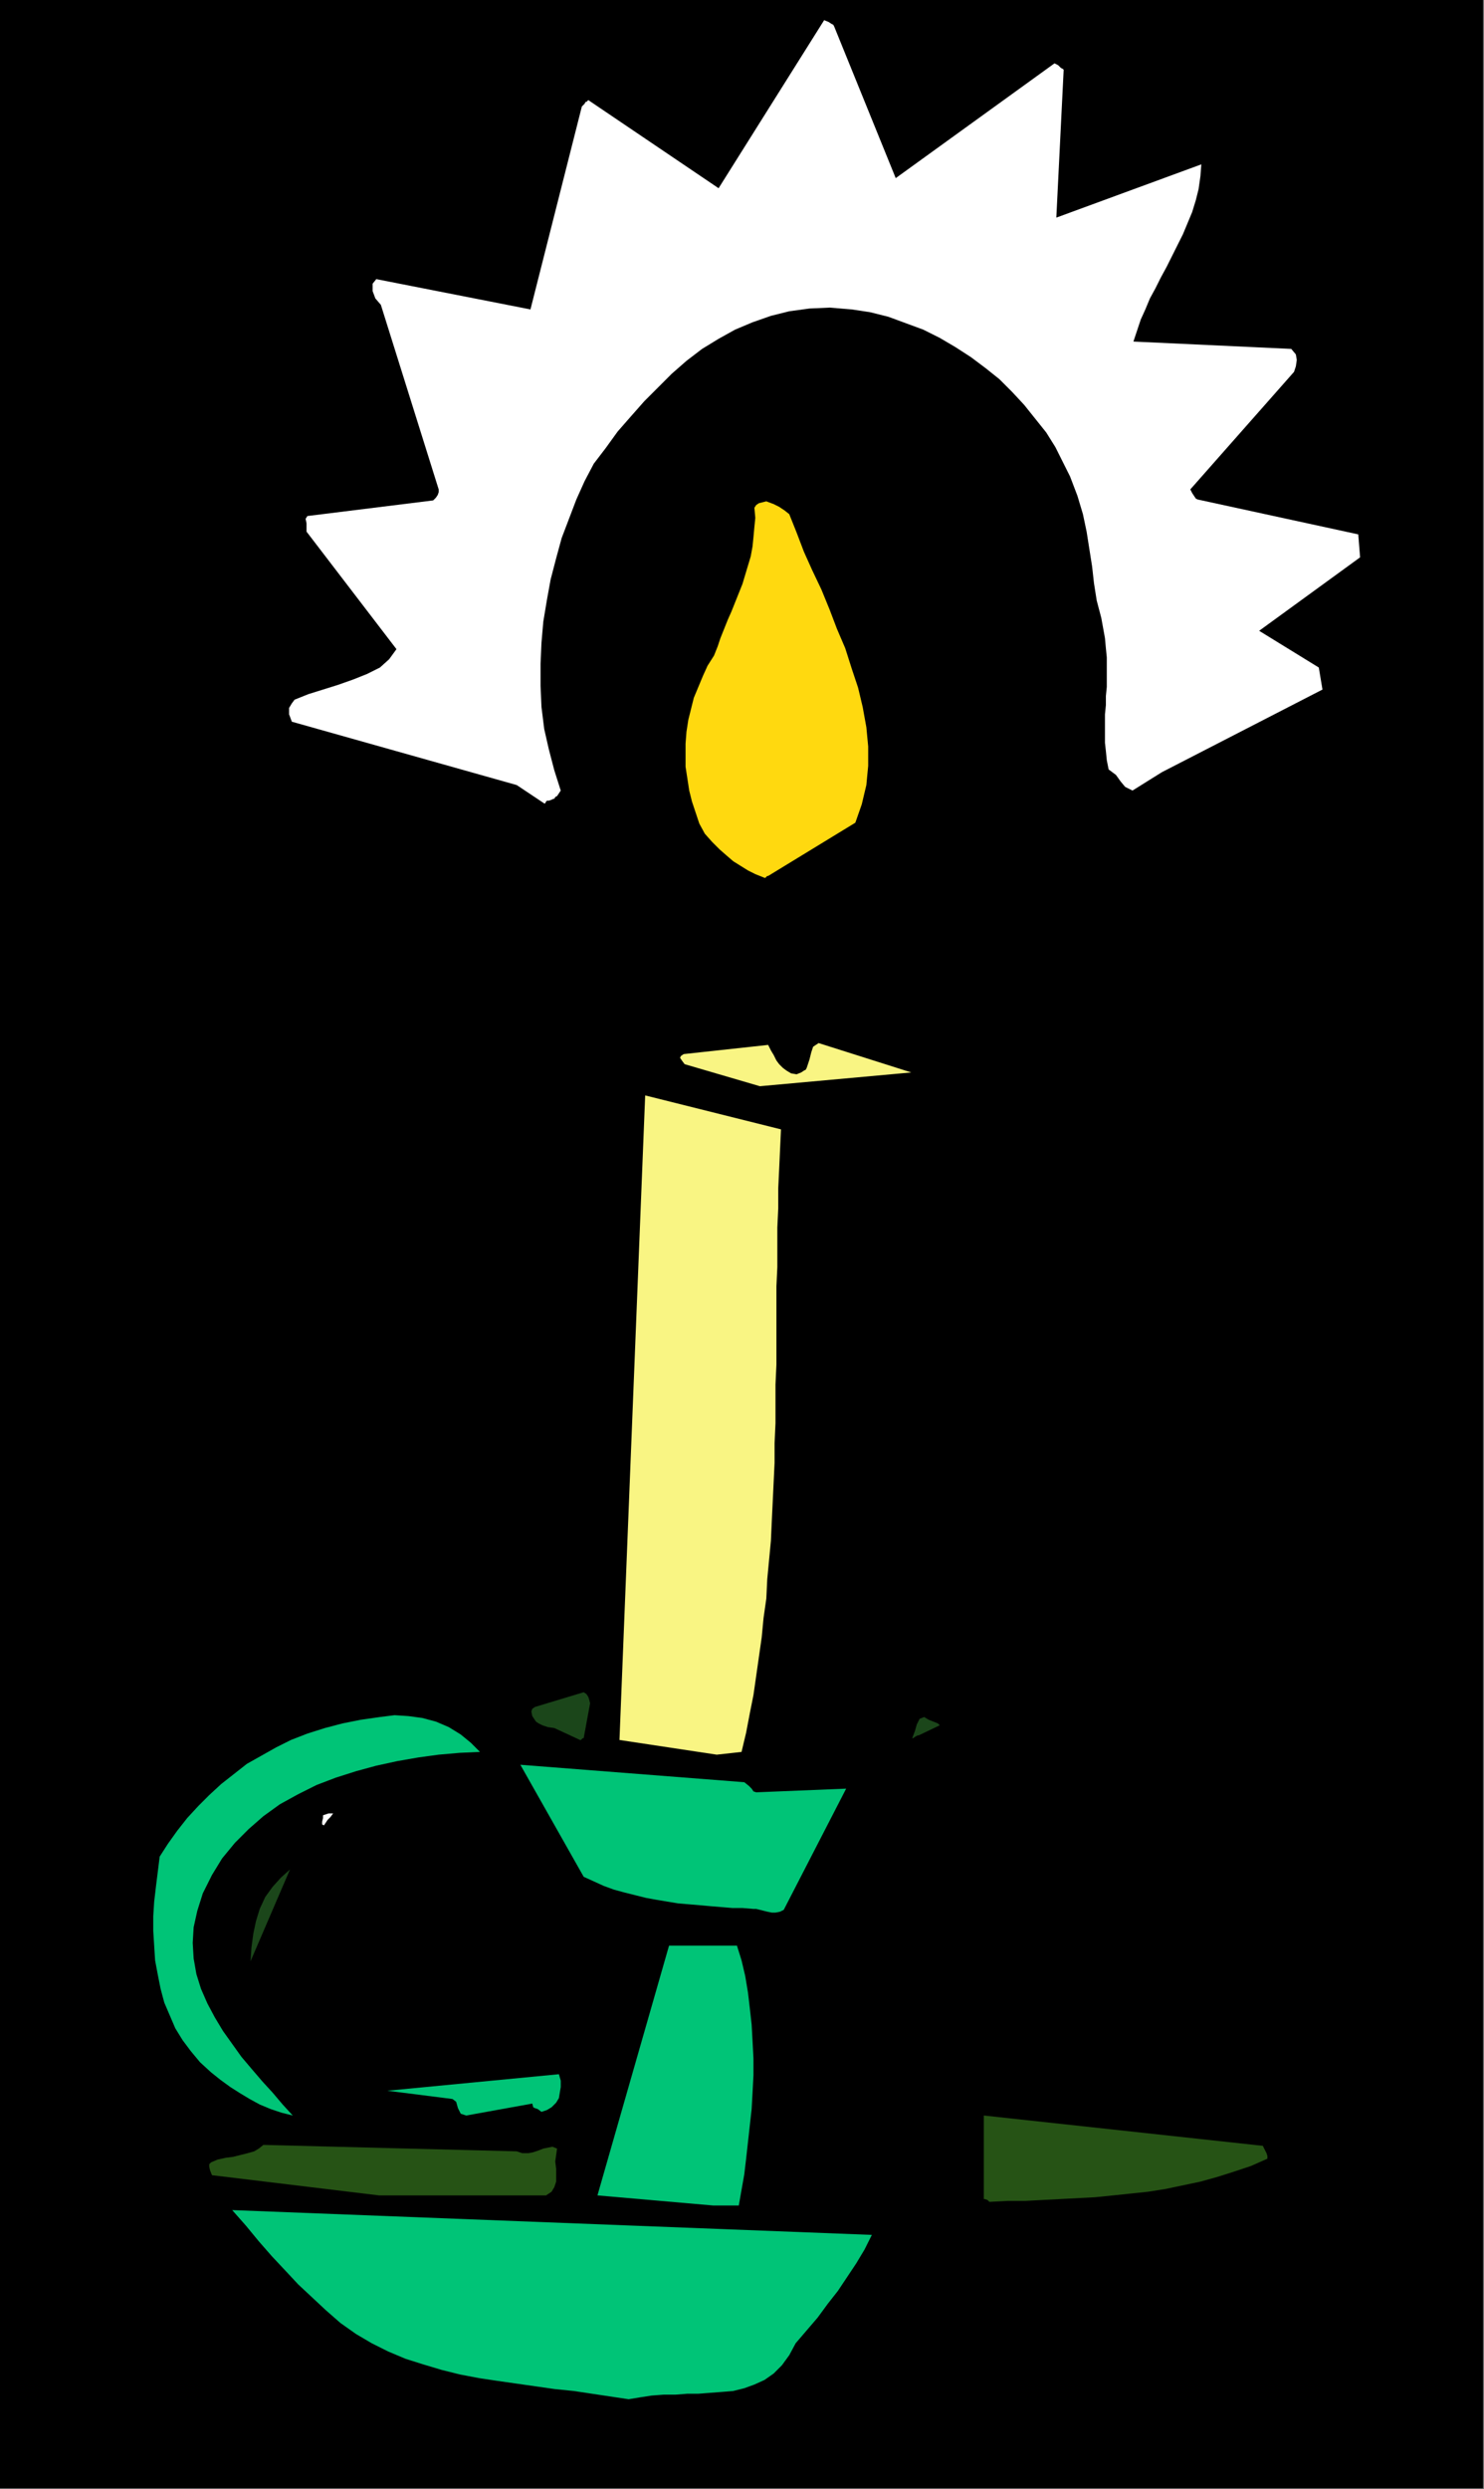
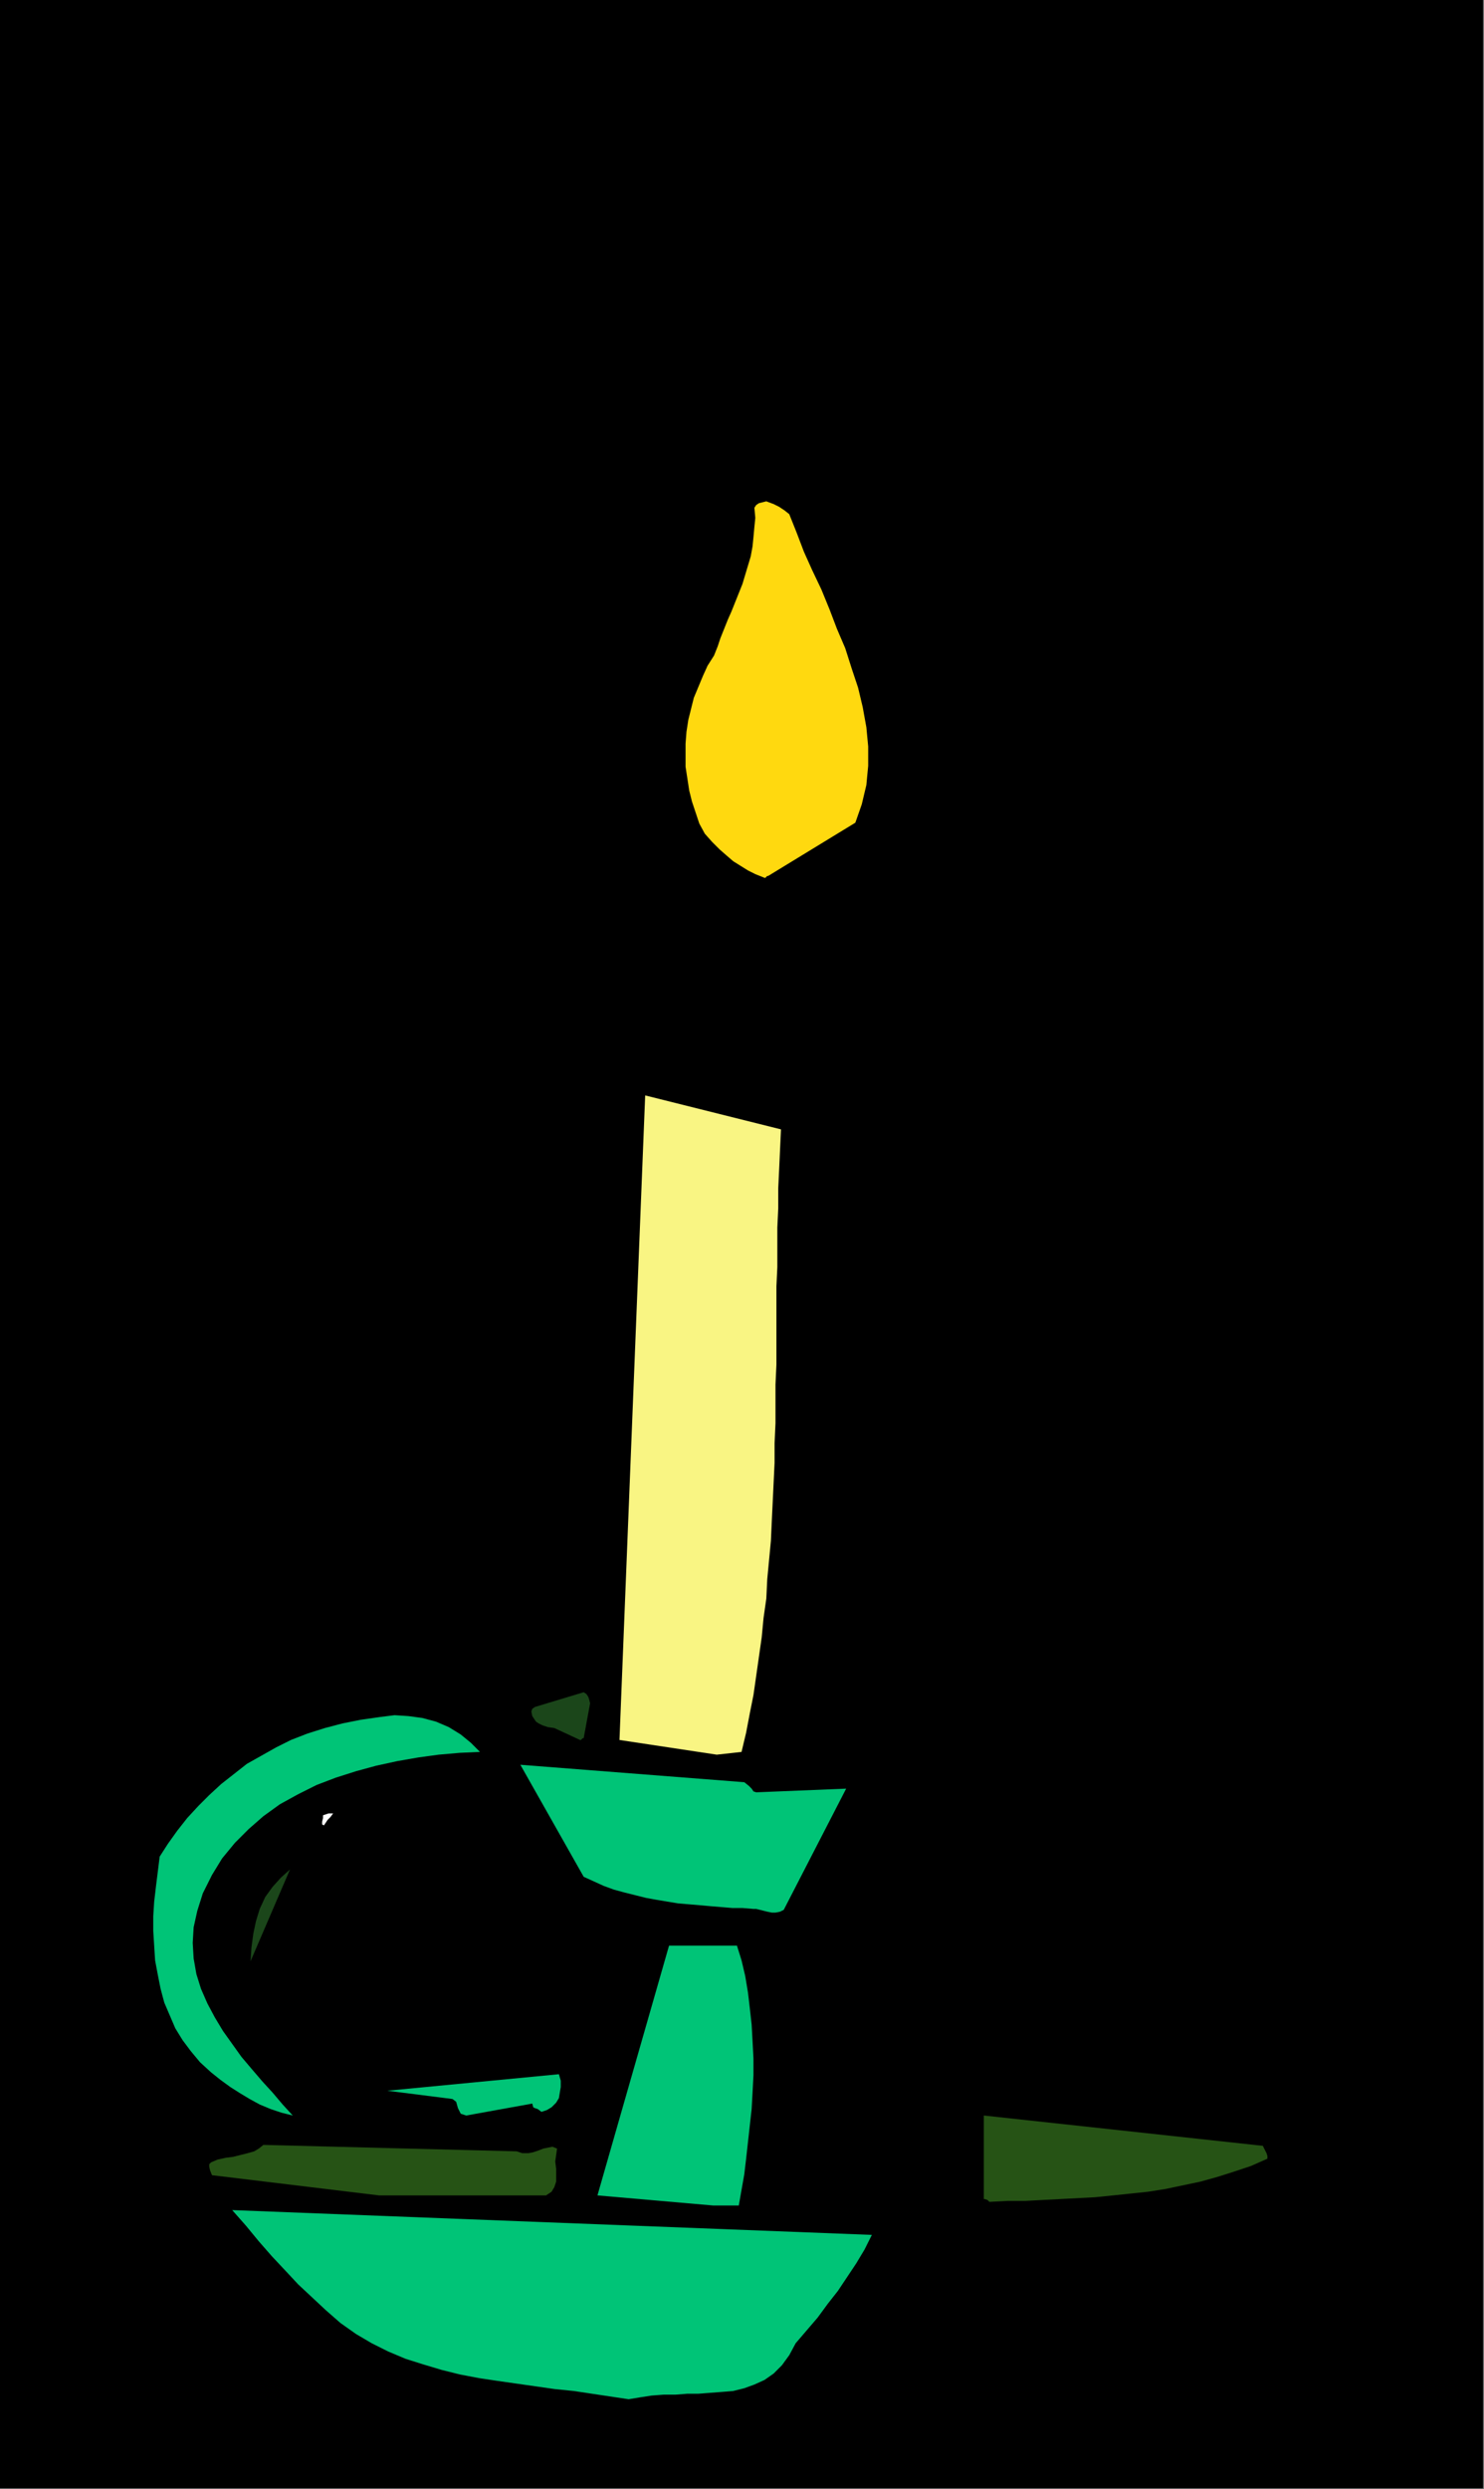
<svg xmlns="http://www.w3.org/2000/svg" xmlns:ns1="http://sodipodi.sourceforge.net/DTD/sodipodi-0.dtd" xmlns:ns2="http://www.inkscape.org/namespaces/inkscape" version="1.0" width="41.072mm" height="68.859mm" id="svg51" ns1:docname="AD003252.WMF">
  <rect width="100%" height="100%" fill="#808080" stroke="none" />
  <ns1:namedview pagecolor="#ffffff" bordercolor="#666666" borderopacity="1" objecttolerance="10" gridtolerance="10" guidetolerance="10" ns2:pageopacity="0" ns2:pageshadow="2" ns2:window-width="640" ns2:window-height="480" id="namedview53" />
  <defs id="defs3">
    <pattern id="WMFhbasepattern" patternUnits="userSpaceOnUse" width="6" height="6" x="0" y="0" />
  </defs>
  <path style="fill:#000000;fill-rule:evenodd;fill-opacity:1;stroke:none;" d="  M 0,0   L 155.136,0   L 155.136,260.16   L 0,260.16   L 0,0  z " id="path5" />
  <path style="fill:#000000;fill-rule:evenodd;fill-opacity:1;stroke:none;" d="  M 78.912,253.152   L 82.848,252.672   L 86.88,252.288   L 91.008,251.904   L 95.232,251.52   L 99.36,251.04   L 103.488,250.56   L 107.616,249.888   L 111.552,249.024   L 115.296,247.872   L 118.944,246.528   L 122.304,244.8   L 125.472,242.784   L 128.256,240.384   L 130.752,237.504   L 132.864,234.144   L 134.496,230.208   L 134.688,229.344   L 134.88,228.672   L 135.264,228.096   L 135.648,227.616   L 136.032,227.136   L 136.416,226.656   L 136.704,226.176   L 136.992,225.696   L 136.32,224.736   L 135.552,223.872   L 134.688,223.2   L 133.728,222.72   L 132.672,222.24   L 131.616,221.856   L 130.56,221.568   L 129.408,221.376   L 128.256,221.184   L 127.104,220.992   L 125.856,220.896   L 124.704,220.704   L 123.456,220.608   L 122.304,220.416   L 121.152,220.224   L 120.096,219.936   L 118.944,219.936   L 117.792,219.936   L 116.64,219.84   L 115.584,219.744   L 114.432,219.744   L 113.376,219.648   L 112.32,219.552   L 111.264,219.456   L 110.208,219.36   L 109.152,219.264   L 108.096,219.264   L 107.04,219.168   L 105.984,219.168   L 104.928,219.168   L 103.872,219.168   L 102.816,219.264   L 102.336,217.92   L 101.952,216.576   L 101.664,215.136   L 101.376,213.6   L 101.28,212.16   L 101.184,210.624   L 101.088,208.992   L 101.184,207.456   L 101.184,205.824   L 101.28,204.192   L 101.376,202.56   L 101.472,201.024   L 101.568,199.392   L 101.664,197.856   L 101.664,196.32   L 101.76,194.784   L 102.24,192.96   L 102.912,191.136   L 103.584,189.312   L 104.256,187.488   L 104.832,185.664   L 105.312,183.84   L 105.408,181.92   L 105.216,180   L 105.024,179.808   L 104.832,179.616   L 104.544,179.424   L 104.16,179.136   L 98.4,177.12   L 97.92,177.12   L 97.536,177.12   L 97.056,177.216   L 96.48,177.408   L 96.096,177.312   L 95.808,177.216   L 95.52,177.024   L 95.232,176.736   L 95.424,174.72   L 95.616,172.608   L 95.712,170.592   L 95.904,168.48   L 96,166.464   L 96.096,164.448   L 96.096,162.336   L 96.192,160.32   L 96.192,158.208   L 96.288,156.192   L 96.288,154.08   L 96.384,152.064   L 96.384,150.048   L 96.384,147.936   L 96.48,145.92   L 96.48,143.808   L 96.576,141.792   L 96.576,139.68   L 96.672,137.664   L 96.768,135.648   L 96.864,133.536   L 96.96,131.52   L 97.152,129.504   L 97.344,127.392   L 97.536,125.376   L 97.728,123.36   L 98.016,121.248   L 98.304,119.232   L 98.592,117.216   L 98.976,115.104   L 99.36,113.088   L 99.84,111.072   L 99.168,109.824   L 98.208,108.864   L 97.056,108.096   L 95.712,107.424   L 94.272,106.944   L 92.832,106.56   L 91.296,106.176   L 89.856,105.792   L 89.184,105.792   L 88.512,105.792   L 87.84,105.792   L 87.264,105.792   L 86.688,105.792   L 86.208,105.6   L 85.728,105.408   L 85.344,105.12   L 84.288,87.84   L 84.096,87.648   L 83.808,87.456   L 83.616,87.36   L 83.328,87.072   L 83.136,87.072   L 82.848,87.072   L 82.464,87.072   L 82.176,87.072   L 81.408,104.64   L 80.256,105.024   L 79.104,105.312   L 77.856,105.504   L 76.608,105.696   L 75.264,105.792   L 74.016,105.984   L 72.768,106.08   L 71.52,106.272   L 70.272,106.464   L 69.12,106.752   L 67.968,107.136   L 66.912,107.616   L 65.952,108.288   L 65.184,109.056   L 64.416,109.92   L 63.84,111.072   L 63.936,112.224   L 64.128,113.472   L 64.224,114.72   L 64.32,115.872   L 64.416,117.12   L 64.512,118.368   L 64.512,119.616   L 64.608,120.864   L 64.608,122.208   L 64.704,123.456   L 64.704,124.704   L 64.704,125.952   L 64.608,127.2   L 64.608,128.544   L 64.512,129.792   L 64.416,131.04   L 64.128,133.92   L 63.84,136.704   L 63.648,139.488   L 63.552,142.272   L 63.456,145.056   L 63.36,147.84   L 63.264,150.624   L 63.168,153.312   L 63.072,156.096   L 62.976,158.88   L 62.88,161.568   L 62.784,164.352   L 62.688,167.136   L 62.496,169.824   L 62.208,172.608   L 61.92,175.392   L 60.864,175.2   L 59.616,175.008   L 58.368,175.008   L 57.12,175.104   L 55.872,175.392   L 54.72,175.776   L 53.568,176.256   L 52.608,176.928   L 51.84,177.696   L 51.264,178.272   L 50.88,178.656   L 50.208,178.656   L 48.288,178.08   L 46.272,177.696   L 44.256,177.408   L 42.24,177.312   L 40.32,177.408   L 38.304,177.6   L 36.288,177.984   L 34.368,178.464   L 32.448,179.04   L 30.528,179.712   L 28.8,180.384   L 26.976,181.248   L 25.344,182.208   L 23.808,183.168   L 22.272,184.128   L 20.928,185.184   L 15.168,191.136   L 14.784,192.672   L 14.4,194.304   L 14.016,195.936   L 13.728,197.664   L 13.536,199.296   L 13.44,201.024   L 13.44,202.752   L 13.536,204.48   L 13.632,206.208   L 13.92,207.84   L 14.304,209.472   L 14.784,211.008   L 15.456,212.544   L 16.224,213.984   L 17.088,215.424   L 18.144,216.672   L 19.2,217.728   L 20.064,218.688   L 21.024,219.456   L 21.984,220.224   L 22.944,220.896   L 24,221.568   L 25.152,222.144   L 26.4,222.72   L 26.496,223.104   L 26.688,223.2   L 26.688,223.296   L 26.4,223.872   L 17.76,225.696   L 17.76,228.864   L 20.064,231.936   L 22.56,234.816   L 25.152,237.504   L 27.936,239.904   L 30.912,242.208   L 33.888,244.224   L 37.056,246.144   L 40.32,247.776   L 43.68,249.216   L 47.136,250.368   L 50.784,251.328   L 54.432,252.096   L 58.176,252.672   L 61.92,252.96   L 65.856,252.96   L 69.792,252.768   L 70.752,252.48   L 71.808,252.384   L 72.768,252.384   L 73.728,252.48   L 74.592,252.672   L 75.456,252.864   L 76.224,252.96   L 76.896,253.056   L 77.568,253.152   L 78.048,253.152   L 78.528,253.152   L 78.912,253.152  z " id="path7" />
  <path style="fill:#00c477;fill-rule:evenodd;fill-opacity:1;stroke:none;" d="  M 65.76,250.848   L 66.912,250.656   L 68.16,250.464   L 69.408,250.368   L 70.656,250.368   L 71.904,250.272   L 73.056,250.272   L 74.304,250.176   L 75.552,250.08   L 76.704,249.984   L 77.856,249.696   L 78.912,249.312   L 79.968,248.832   L 80.928,248.16   L 81.792,247.296   L 82.56,246.24   L 83.232,244.992   L 84.384,243.648   L 85.536,242.304   L 86.592,240.864   L 87.648,239.52   L 88.608,238.08   L 89.568,236.64   L 90.432,235.2   L 91.2,233.664   L 24.288,231.072   L 25.728,232.704   L 27.072,234.336   L 28.416,235.872   L 29.856,237.408   L 31.2,238.848   L 32.64,240.192   L 34.08,241.536   L 35.616,242.88   L 37.248,244.032   L 38.88,244.992   L 40.608,245.856   L 42.432,246.624   L 44.256,247.2   L 46.176,247.776   L 48.096,248.256   L 50.112,248.64   L 52.032,248.928   L 54.048,249.216   L 56.064,249.504   L 58.08,249.792   L 60,249.984   L 61.92,250.272   L 63.84,250.56   L 65.76,250.848  z " id="path9" />
-   <path style="fill:#000000;fill-rule:evenodd;fill-opacity:1;stroke:none;" d="  M 83.712,250.272   L 85.824,249.984   L 87.936,249.696   L 90.048,249.408   L 92.16,249.216   L 94.272,249.024   L 96.384,248.832   L 98.592,248.64   L 100.704,248.448   L 102.816,248.256   L 105.024,248.064   L 107.136,247.776   L 109.248,247.392   L 111.36,247.008   L 113.376,246.624   L 115.488,246.048   L 117.504,245.472   L 119.136,244.704   L 120.576,243.744   L 121.92,242.592   L 123.264,241.344   L 124.512,240.096   L 125.664,238.848   L 126.72,237.6   L 127.776,236.448   L 131.808,229.536   L 129.504,230.112   L 127.296,230.496   L 124.992,230.976   L 122.784,231.264   L 120.48,231.552   L 118.176,231.84   L 115.968,232.032   L 113.664,232.224   L 111.456,232.416   L 109.152,232.512   L 106.848,232.704   L 104.64,232.8   L 102.336,232.992   L 100.032,233.088   L 97.728,233.28   L 95.424,233.472   L 83.232,249.984   L 83.328,249.984   L 83.52,250.08   L 83.616,250.272   L 83.712,250.272  z " id="path11" />
  <path style="fill:#00c477;fill-rule:evenodd;fill-opacity:1;stroke:none;" d="  M 74.592,230.592   L 77.28,230.592   L 77.568,228.96   L 77.856,227.328   L 78.048,225.696   L 78.24,223.968   L 78.432,222.24   L 78.624,220.512   L 78.72,218.784   L 78.816,216.96   L 78.816,215.232   L 78.72,213.408   L 78.624,211.68   L 78.432,209.952   L 78.24,208.32   L 77.952,206.592   L 77.568,204.96   L 77.088,203.424   L 69.984,203.424   L 62.496,229.536   L 74.592,230.592  z " id="path13" />
  <path style="fill:#000000;fill-rule:evenodd;fill-opacity:1;stroke:none;" d="  M 81.6,230.88   L 97.728,230.88   L 98.304,230.592   L 98.496,230.304   L 98.496,229.92   L 98.304,229.536   L 98.112,229.152   L 97.824,228.672   L 97.536,228.192   L 97.44,227.712   L 98.592,225.024   L 98.496,199.968   L 97.632,200.16   L 96.672,200.352   L 95.808,200.64   L 94.848,200.928   L 93.888,201.216   L 92.928,201.6   L 91.872,201.888   L 90.912,202.272   L 89.856,202.56   L 88.8,202.848   L 87.744,203.04   L 86.688,203.232   L 85.632,203.328   L 84.48,203.328   L 83.424,203.328   L 82.272,203.136   L 81.12,230.592   L 81.216,230.592   L 81.408,230.688   L 81.504,230.88   L 81.6,230.88  z " id="path15" />
  <path style="fill:#265315;fill-rule:evenodd;fill-opacity:1;stroke:none;" d="  M 103.584,230.208   L 105.408,230.112   L 107.232,230.112   L 109.056,230.016   L 110.88,229.92   L 112.704,229.824   L 114.528,229.728   L 116.448,229.536   L 118.272,229.344   L 120.096,229.152   L 121.92,228.864   L 123.744,228.48   L 125.568,228.096   L 127.296,227.616   L 129.12,227.04   L 130.848,226.464   L 132.576,225.696   L 132.576,225.408   L 132.48,225.12   L 132.288,224.736   L 132.096,224.352   L 102.912,221.184   L 102.912,229.92   L 103.008,229.92   L 103.296,230.016   L 103.488,230.208   L 103.584,230.208  z " id="path17" />
  <path style="fill:#265315;fill-rule:evenodd;fill-opacity:1;stroke:none;" d="  M 39.648,229.536   L 57.12,229.536   L 57.696,229.152   L 57.984,228.672   L 58.176,228.096   L 58.176,227.424   L 58.176,226.752   L 58.08,225.984   L 58.176,225.312   L 58.272,224.64   L 57.792,224.448   L 57.312,224.544   L 56.832,224.64   L 56.352,224.832   L 55.776,225.024   L 55.296,225.12   L 54.624,225.12   L 54.048,224.928   L 27.552,224.256   L 27.072,224.64   L 26.592,224.928   L 25.92,225.12   L 25.152,225.312   L 24.384,225.504   L 23.616,225.6   L 22.752,225.792   L 22.08,226.08   L 21.888,226.272   L 21.888,226.56   L 21.984,226.944   L 22.176,227.424   L 39.648,229.536  z " id="path19" />
-   <path style="fill:#000000;fill-rule:evenodd;fill-opacity:1;stroke:none;" d="  M 60.768,224.352   L 66.816,202.464   L 66.528,201.888   L 65.952,201.408   L 65.28,201.024   L 64.512,200.832   L 63.648,200.64   L 62.688,200.448   L 61.824,200.256   L 60.96,200.064   L 60.768,224.352  z " id="path21" />
  <path style="fill:#00c477;fill-rule:evenodd;fill-opacity:1;stroke:none;" d="  M 30.624,221.184   L 29.568,220.032   L 28.512,218.784   L 27.456,217.632   L 26.304,216.288   L 25.248,215.04   L 24.288,213.696   L 23.328,212.352   L 22.464,210.912   L 21.696,209.472   L 21.024,207.936   L 20.544,206.4   L 20.256,204.768   L 20.16,203.136   L 20.256,201.504   L 20.64,199.776   L 21.216,197.952   L 22.176,196.032   L 23.232,194.304   L 24.576,192.672   L 26.016,191.232   L 27.552,189.888   L 29.28,188.64   L 31.2,187.584   L 33.12,186.624   L 35.136,185.856   L 37.248,185.184   L 39.36,184.608   L 41.568,184.128   L 43.776,183.744   L 45.888,183.456   L 48.096,183.264   L 50.208,183.168   L 49.248,182.208   L 48.192,181.344   L 46.944,180.576   L 45.6,180   L 44.16,179.616   L 42.72,179.424   L 41.28,179.328   L 39.744,179.52   L 37.728,179.808   L 35.808,180.192   L 33.984,180.672   L 32.16,181.248   L 30.432,181.92   L 28.896,182.688   L 27.36,183.552   L 25.824,184.416   L 24.48,185.472   L 23.136,186.528   L 21.888,187.68   L 20.736,188.832   L 19.584,190.08   L 18.528,191.424   L 17.568,192.768   L 16.704,194.112   L 16.512,195.648   L 16.32,197.184   L 16.128,198.816   L 16.032,200.352   L 16.032,201.888   L 16.128,203.424   L 16.224,204.96   L 16.512,206.496   L 16.8,207.936   L 17.184,209.376   L 17.76,210.72   L 18.336,212.064   L 19.104,213.312   L 19.968,214.464   L 20.928,215.616   L 22.08,216.672   L 23.04,217.44   L 24.096,218.208   L 25.152,218.88   L 26.112,219.456   L 27.168,220.032   L 28.32,220.512   L 29.472,220.896   L 30.624,221.184  z " id="path23" />
  <path style="fill:#00c477;fill-rule:evenodd;fill-opacity:1;stroke:none;" d="  M 48.768,221.184   L 55.68,219.936   L 55.776,220.32   L 55.968,220.416   L 56.256,220.512   L 56.64,220.8   L 57.216,220.608   L 57.696,220.32   L 58.176,219.84   L 58.464,219.36   L 58.56,218.784   L 58.656,218.208   L 58.656,217.536   L 58.464,216.864   L 40.512,218.592   L 47.328,219.456   L 47.712,219.744   L 47.904,220.416   L 48.192,220.992   L 48.768,221.184  z " id="path25" />
  <path style="fill:#000000;fill-rule:evenodd;fill-opacity:1;stroke:none;" d="  M 41.856,215.136   L 58.176,212.64   L 58.368,211.488   L 58.464,210.24   L 58.56,209.088   L 58.56,207.84   L 58.464,206.688   L 58.368,205.44   L 58.176,204.192   L 57.984,203.04   L 57.792,201.792   L 57.504,200.544   L 57.216,199.392   L 56.832,198.144   L 56.448,196.992   L 56.064,195.744   L 55.68,194.592   L 55.296,193.44   L 55.008,193.056   L 54.624,192.672   L 54.144,192.384   L 53.76,192   L 53.376,191.712   L 52.896,191.232   L 52.512,190.848   L 52.224,190.272   L 51.36,189.696   L 50.496,189.312   L 49.536,189.024   L 48.576,188.832   L 47.52,188.736   L 46.56,188.736   L 45.504,188.832   L 44.544,189.024   L 43.488,189.216   L 42.432,189.504   L 41.472,189.888   L 40.512,190.272   L 39.552,190.656   L 38.592,191.04   L 37.728,191.424   L 36.864,191.808   L 36.096,192.768   L 35.328,193.728   L 34.56,194.688   L 33.792,195.744   L 33.024,196.704   L 32.352,197.76   L 31.68,198.816   L 31.104,199.968   L 30.528,201.024   L 30.144,202.176   L 29.664,203.328   L 29.376,204.48   L 29.184,205.728   L 29.088,206.976   L 29.088,208.224   L 29.184,209.568   L 30.144,210.912   L 31.488,211.968   L 32.928,212.64   L 34.464,213.216   L 36.192,213.696   L 37.92,214.176   L 39.648,214.752   L 41.376,215.424   L 41.472,215.424   L 41.664,215.232   L 41.76,215.136   L 41.856,215.136  z " id="path27" />
  <path style="fill:#1b461a;fill-rule:evenodd;fill-opacity:1;stroke:none;" d="  M 26.208,205.056   L 30.336,195.456   L 29.376,196.32   L 28.512,197.28   L 27.744,198.336   L 27.168,199.584   L 26.784,200.832   L 26.496,202.176   L 26.304,203.616   L 26.208,205.056  z " id="path29" />
  <path style="fill:#000000;fill-rule:evenodd;fill-opacity:1;stroke:none;" d="  M 86.496,200.064   L 88.512,199.968   L 90.336,199.584   L 92.16,198.912   L 93.792,198.144   L 95.328,197.184   L 96.768,196.032   L 98.016,194.784   L 99.168,193.44   L 101.856,182.784   L 92.64,186.336   L 85.824,200.352   L 85.92,200.352   L 86.208,200.16   L 86.4,200.064   L 86.496,200.064  z " id="path31" />
  <path style="fill:#00c477;fill-rule:evenodd;fill-opacity:1;stroke:none;" d="  M 78.816,199.584   L 79.104,199.584   L 79.488,199.68   L 79.872,199.776   L 80.256,199.872   L 80.736,199.968   L 81.12,199.968   L 81.6,199.872   L 81.984,199.68   L 88.512,187.008   L 79.104,187.392   L 78.816,187.296   L 78.624,187.008   L 78.336,186.72   L 77.856,186.336   L 54.432,184.512   L 61.056,196.224   L 62.112,196.704   L 63.168,197.184   L 64.224,197.568   L 65.28,197.856   L 66.432,198.144   L 67.584,198.432   L 68.64,198.624   L 69.792,198.816   L 70.944,199.008   L 72.096,199.104   L 73.248,199.2   L 74.304,199.296   L 75.456,199.392   L 76.608,199.488   L 77.664,199.488   L 78.816,199.584  z " id="path33" />
  <path style="fill:#ffffff;fill-rule:evenodd;fill-opacity:1;stroke:none;" d="  M 33.888,190.848   L 34.08,190.56   L 34.272,190.272   L 34.56,189.984   L 34.848,189.6   L 34.656,189.6   L 34.368,189.6   L 34.08,189.696   L 33.792,189.792   L 33.792,190.08   L 33.696,190.464   L 33.696,190.752   L 33.888,190.848  z " id="path35" />
  <path style="fill:#f9f583;fill-rule:evenodd;fill-opacity:1;stroke:none;" d="  M 74.976,183.456   L 77.568,183.168   L 78.048,181.152   L 78.432,179.136   L 78.816,177.216   L 79.104,175.2   L 79.392,173.184   L 79.68,171.168   L 79.872,169.152   L 80.16,167.136   L 80.256,165.12   L 80.448,163.104   L 80.64,161.088   L 80.736,158.976   L 80.832,156.96   L 80.928,154.944   L 81.024,152.928   L 81.024,150.912   L 81.12,148.8   L 81.12,146.784   L 81.12,144.768   L 81.216,142.656   L 81.216,140.64   L 81.216,138.624   L 81.216,136.512   L 81.216,134.496   L 81.312,132.48   L 81.312,130.368   L 81.312,128.352   L 81.408,126.336   L 81.408,124.224   L 81.504,122.208   L 81.6,120.096   L 81.696,118.08   L 67.488,114.528   L 64.8,181.92   L 74.976,183.456  z " id="path37" />
  <path style="fill:#000000;fill-rule:evenodd;fill-opacity:1;stroke:none;" d="  M 83.328,183.168   L 92.256,181.92   L 95.616,116.352   L 86.88,117.696   L 86.016,121.344   L 85.344,125.088   L 84.864,128.832   L 84.576,132.576   L 84.288,136.416   L 84.192,140.256   L 84.096,144.192   L 84,148.032   L 84,151.968   L 84,155.904   L 83.904,159.84   L 83.808,163.776   L 83.616,167.712   L 83.328,171.648   L 82.944,175.488   L 82.368,179.328   L 82.368,179.808   L 82.464,180.384   L 82.464,180.864   L 82.56,181.344   L 82.56,181.728   L 82.56,182.208   L 82.656,182.592   L 82.656,183.072   L 82.752,183.072   L 83.04,183.072   L 83.232,183.168   L 83.328,183.168  z " id="path39" />
  <path style="fill:#1b461a;fill-rule:evenodd;fill-opacity:1;stroke:none;" d="  M 60.672,181.92   L 60.768,181.92   L 60.864,181.824   L 60.96,181.728   L 61.056,181.728   L 61.728,178.08   L 61.632,177.696   L 61.536,177.408   L 61.344,177.12   L 61.056,176.928   L 55.968,178.464   L 55.68,178.656   L 55.584,178.944   L 55.68,179.424   L 56.064,180   L 56.352,180.192   L 56.736,180.384   L 57.312,180.576   L 57.984,180.672   L 60.672,181.92  z " id="path41" />
-   <path style="fill:#1b461a;fill-rule:evenodd;fill-opacity:1;stroke:none;" d="  M 96.096,181.44   L 98.304,180.384   L 98.112,180.192   L 97.632,180   L 97.152,179.808   L 96.672,179.52   L 96.192,179.712   L 95.904,180.288   L 95.712,180.96   L 95.424,181.728   L 95.52,181.728   L 95.808,181.536   L 96,181.44   L 96.096,181.44  z " id="path43" />
-   <path style="fill:#f9f583;fill-rule:evenodd;fill-opacity:1;stroke:none;" d="  M 79.488,113.568   L 95.328,112.128   L 85.632,109.056   L 85.056,109.44   L 84.864,110.016   L 84.672,110.784   L 84.384,111.648   L 84.288,111.84   L 84.096,111.936   L 83.808,112.128   L 83.328,112.32   L 82.752,112.224   L 82.272,111.936   L 81.888,111.648   L 81.504,111.264   L 81.216,110.88   L 80.928,110.304   L 80.64,109.824   L 80.352,109.248   L 71.52,110.208   L 71.232,110.4   L 71.136,110.592   L 71.328,110.88   L 71.616,111.264   L 79.488,113.568  z " id="path45" />
-   <path style="fill:#ffffff;fill-rule:evenodd;fill-opacity:1;stroke:none;" d="  M 57.312,83.712   L 57.408,83.712   L 57.696,83.616   L 57.888,83.52   L 57.984,83.52   L 58.08,83.328   L 58.272,83.232   L 58.464,82.944   L 58.656,82.656   L 57.984,80.544   L 57.408,78.336   L 56.928,76.224   L 56.64,73.92   L 56.544,71.712   L 56.544,69.408   L 56.64,67.2   L 56.832,64.992   L 57.216,62.688   L 57.6,60.576   L 58.176,58.368   L 58.752,56.256   L 59.52,54.24   L 60.288,52.224   L 61.152,50.304   L 62.112,48.48   L 63.36,46.848   L 64.608,45.12   L 65.952,43.584   L 67.392,41.952   L 68.832,40.512   L 70.272,39.072   L 71.808,37.728   L 73.44,36.48   L 75.168,35.424   L 76.896,34.464   L 78.72,33.696   L 80.64,33.024   L 82.56,32.544   L 84.672,32.256   L 86.784,32.16   L 89.088,32.352   L 91.008,32.64   L 92.928,33.12   L 94.752,33.792   L 96.576,34.464   L 98.304,35.328   L 99.936,36.288   L 101.568,37.344   L 103.104,38.496   L 104.544,39.648   L 105.888,40.992   L 107.136,42.336   L 108.288,43.776   L 109.44,45.216   L 110.4,46.752   L 111.168,48.288   L 111.936,49.824   L 112.704,51.84   L 113.28,53.76   L 113.664,55.584   L 113.952,57.408   L 114.24,59.232   L 114.432,60.96   L 114.72,62.784   L 115.2,64.608   L 115.392,65.664   L 115.584,66.72   L 115.68,67.776   L 115.776,68.736   L 115.776,69.792   L 115.776,70.752   L 115.776,71.808   L 115.68,72.768   L 115.68,73.728   L 115.584,74.688   L 115.584,75.744   L 115.584,76.704   L 115.584,77.664   L 115.68,78.528   L 115.776,79.488   L 115.968,80.448   L 116.736,81.024   L 117.216,81.696   L 117.696,82.272   L 118.464,82.656   L 121.536,80.736   L 138.336,72.096   L 137.952,69.792   L 131.712,65.952   L 142.272,58.272   L 142.08,55.872   L 125.28,52.224   L 125.088,52.128   L 124.896,51.84   L 124.704,51.552   L 124.512,51.168   L 135.36,38.88   L 135.552,38.304   L 135.648,37.632   L 135.552,37.056   L 135.072,36.48   L 118.56,35.712   L 118.944,34.56   L 119.328,33.408   L 119.808,32.352   L 120.288,31.2   L 120.864,30.144   L 121.44,28.992   L 122.016,27.936   L 122.592,26.784   L 123.168,25.632   L 123.744,24.48   L 124.224,23.328   L 124.704,22.176   L 125.088,20.928   L 125.376,19.776   L 125.568,18.432   L 125.664,17.184   L 110.496,22.752   L 111.264,7.296   L 111.168,7.2   L 110.976,7.104   L 110.688,6.816   L 110.304,6.624   L 93.696,18.624   L 87.264,2.784   L 87.168,2.592   L 86.976,2.496   L 86.688,2.304   L 86.208,2.112   L 75.168,19.68   L 61.536,10.464   L 61.344,10.656   L 61.248,10.656   L 61.152,10.848   L 60.864,11.136   L 55.488,32.352   L 39.36,29.184   L 38.976,29.664   L 38.976,30.432   L 39.264,31.2   L 39.84,31.872   L 45.888,51.168   L 45.888,51.456   L 45.792,51.744   L 45.6,52.032   L 45.312,52.32   L 32.16,53.952   L 31.968,54.24   L 32.064,54.72   L 32.064,55.104   L 32.064,55.584   L 41.472,67.872   L 40.704,68.928   L 39.744,69.792   L 38.4,70.464   L 36.96,71.04   L 35.328,71.616   L 33.792,72.096   L 32.256,72.576   L 30.816,73.152   L 30.528,73.536   L 30.24,74.016   L 30.24,74.688   L 30.528,75.456   L 54.048,82.08   L 56.928,84   L 57.024,84   L 57.12,83.808   L 57.216,83.712   L 57.312,83.712  z " id="path47" />
  <path style="fill:#ffd90f;fill-rule:evenodd;fill-opacity:1;stroke:none;" d="  M 80.352,91.584   L 89.472,86.016   L 90.144,84.096   L 90.624,82.08   L 90.816,80.064   L 90.816,78.048   L 90.624,76.032   L 90.24,73.92   L 89.76,71.904   L 89.088,69.888   L 88.416,67.776   L 87.552,65.76   L 86.784,63.744   L 85.92,61.632   L 84.96,59.616   L 84.096,57.696   L 83.328,55.68   L 82.56,53.76   L 82.08,53.376   L 81.504,52.992   L 80.928,52.704   L 80.16,52.416   L 79.776,52.512   L 79.392,52.608   L 79.104,52.8   L 78.912,53.088   L 79.008,54.144   L 78.912,55.104   L 78.816,56.16   L 78.72,57.12   L 78.528,58.176   L 78.24,59.136   L 77.952,60.096   L 77.664,61.056   L 77.28,62.016   L 76.896,62.976   L 76.512,63.936   L 76.128,64.8   L 75.744,65.76   L 75.36,66.72   L 75.072,67.584   L 74.688,68.544   L 74.016,69.6   L 73.536,70.656   L 73.056,71.808   L 72.576,72.96   L 72.288,74.112   L 72,75.264   L 71.808,76.512   L 71.712,77.76   L 71.712,79.008   L 71.712,80.16   L 71.904,81.408   L 72.096,82.656   L 72.384,83.808   L 72.768,84.96   L 73.152,86.112   L 73.728,87.168   L 74.496,88.032   L 75.264,88.8   L 76.032,89.472   L 76.704,90.048   L 77.472,90.528   L 78.24,91.008   L 79.008,91.392   L 79.968,91.776   L 80.064,91.776   L 80.16,91.68   L 80.256,91.584   L 80.352,91.584  z " id="path49" />
</svg>